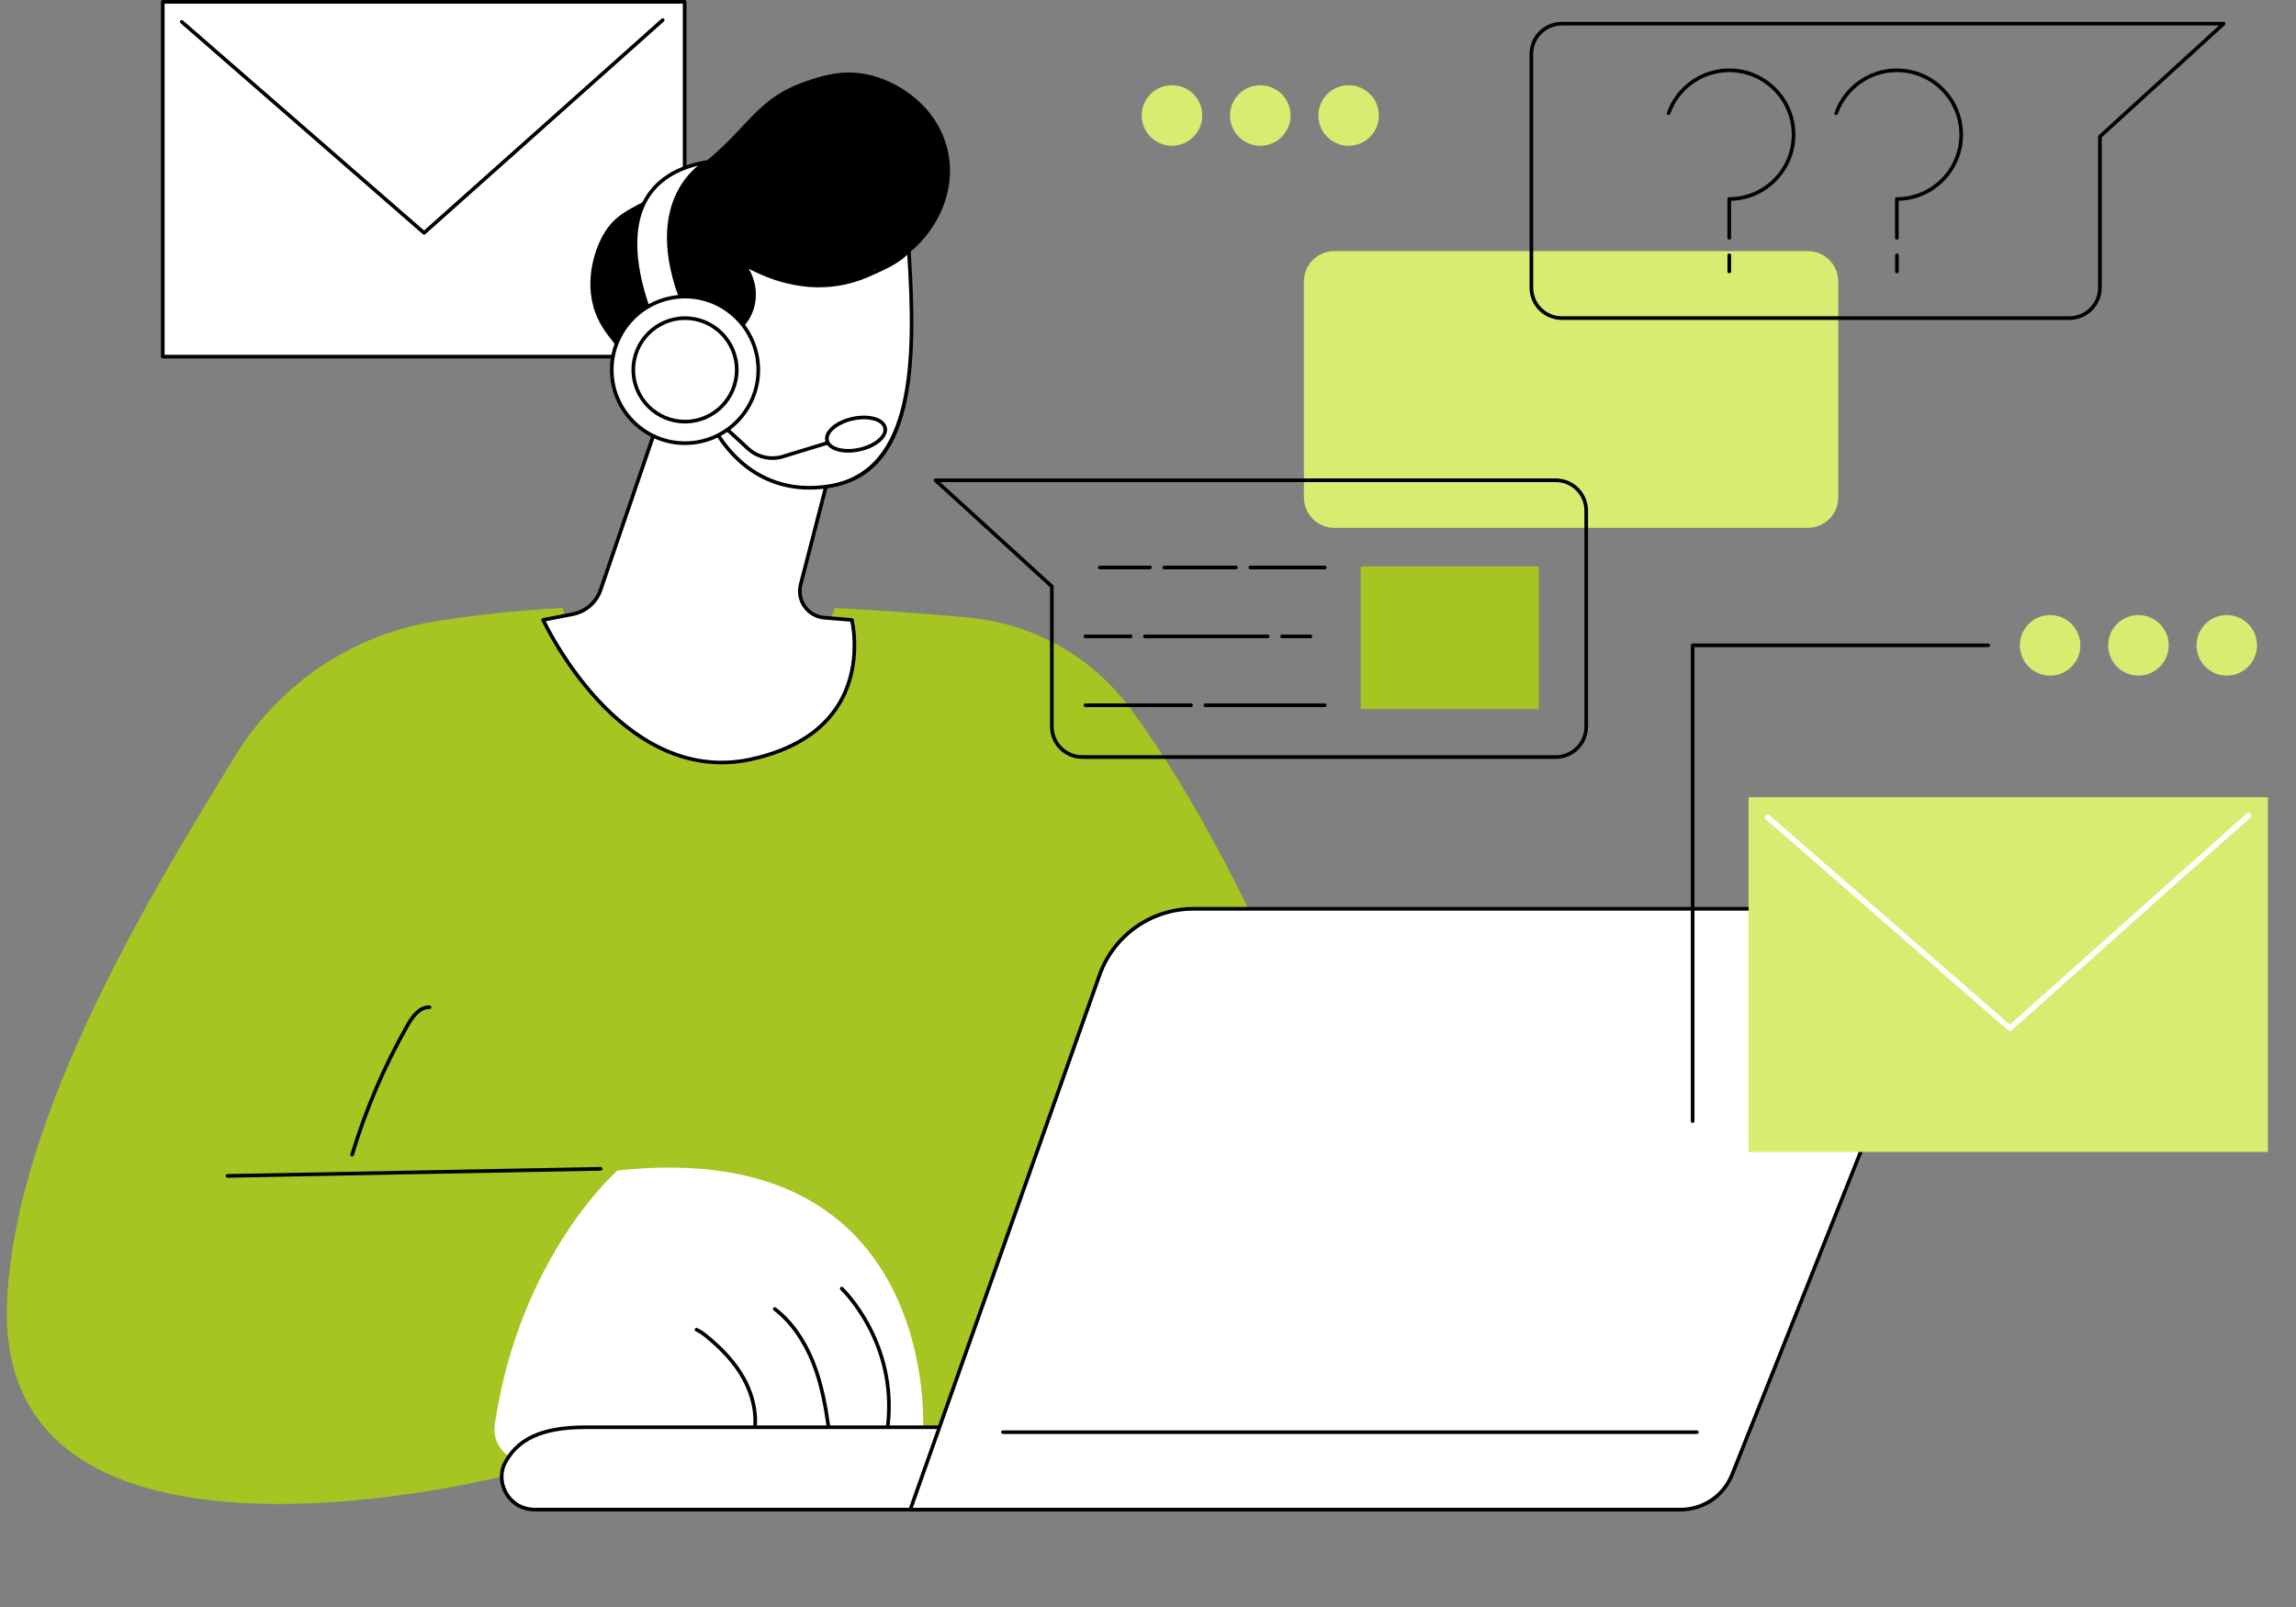
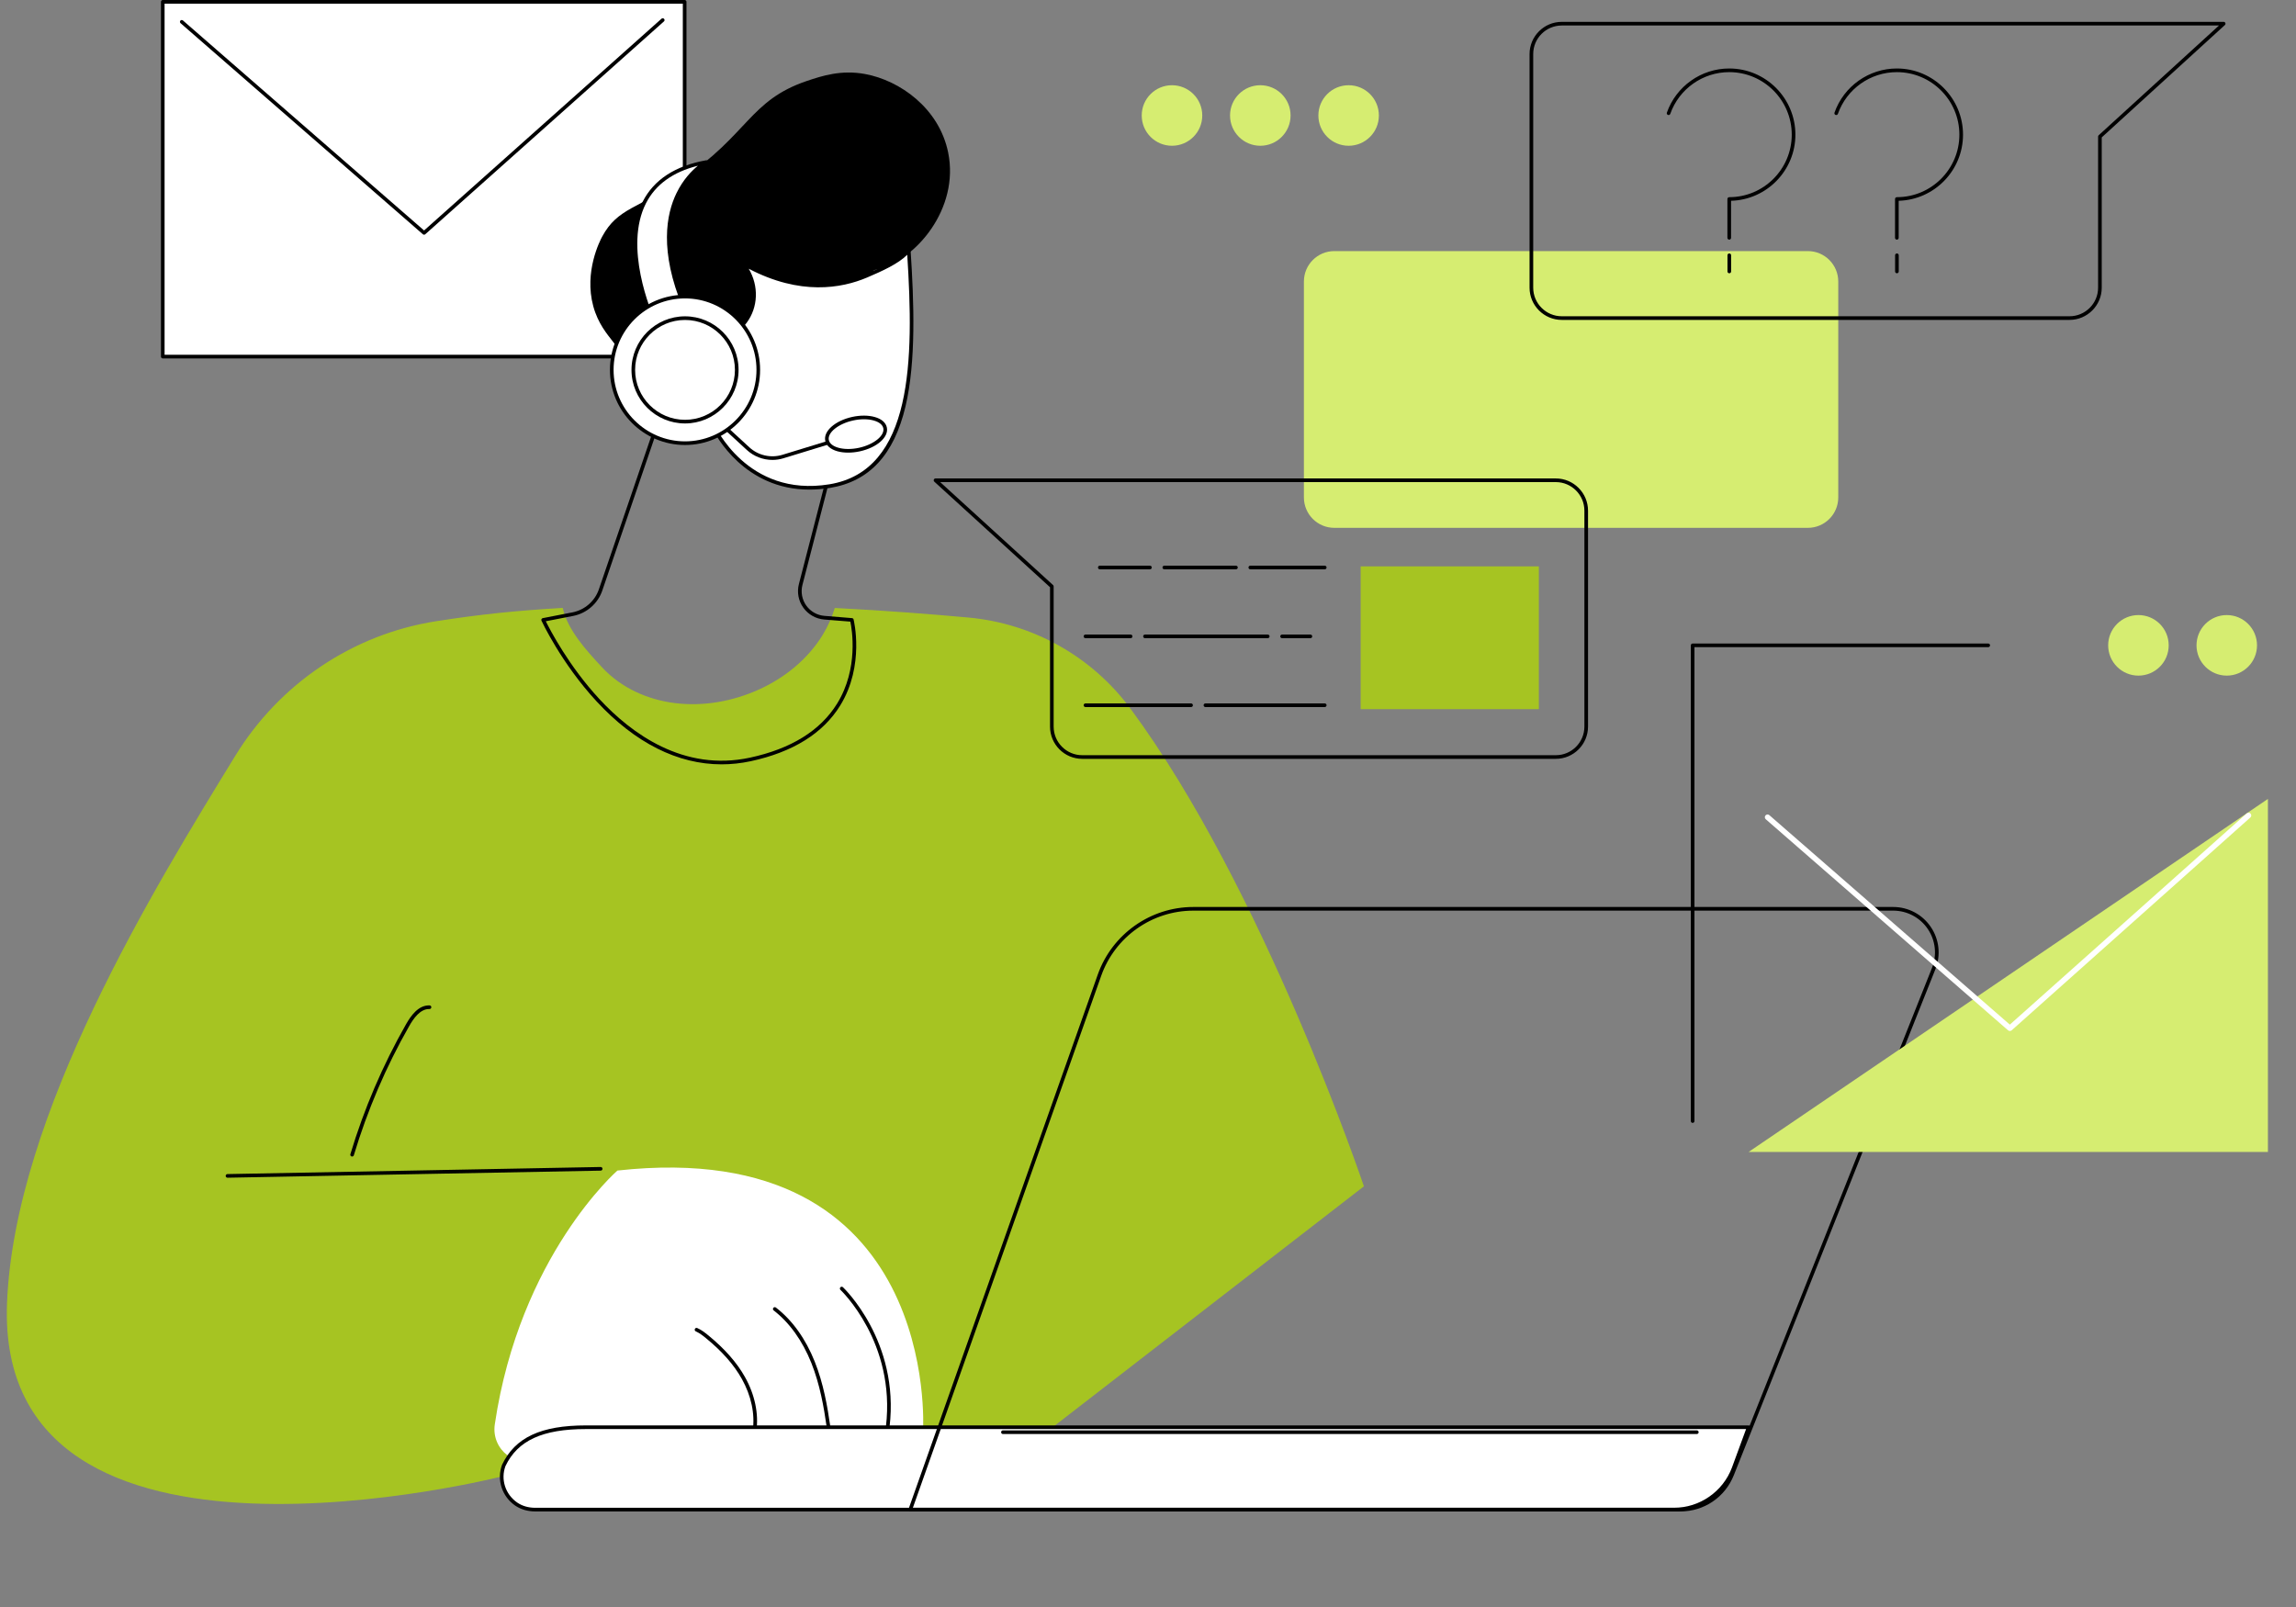
<svg xmlns="http://www.w3.org/2000/svg" width="400" viewBox="0 0 300 210" height="280" preserveAspectRatio="xMidYMid meet">
  <rect x="0" y="0" width="300" height="210" fill="#808080" stroke="none" />
  <defs>
    <clipPath id="843b6def01">
      <path d="M 228 104 L 296.332 104 L 296.332 151 L 228 151 Z M 228 104 " clip-rule="nonzero" />
    </clipPath>
  </defs>
  <path fill="#ffffff" d="M 89.457 46.602 L 21.266 46.602 L 21.266 0.238 L 89.457 0.238 L 89.457 46.602 " fill-opacity="1" fill-rule="nonzero" />
  <path fill="#000000" d="M 21.504 46.363 L 89.219 46.363 L 89.219 0.477 L 21.504 0.477 Z M 89.457 46.84 L 21.266 46.84 C 21.137 46.84 21.031 46.734 21.031 46.602 L 21.031 0.238 C 21.031 0.105 21.137 0 21.266 0 L 89.457 0 C 89.59 0 89.695 0.105 89.695 0.238 L 89.695 46.602 C 89.695 46.734 89.59 46.84 89.457 46.84 " fill-opacity="1" fill-rule="nonzero" />
  <path fill="#000000" d="M 55.41 30.672 C 55.355 30.672 55.301 30.652 55.254 30.613 L 23.594 3.031 C 23.496 2.945 23.484 2.797 23.57 2.695 C 23.656 2.598 23.809 2.59 23.906 2.676 L 55.41 30.117 L 86.434 2.445 C 86.531 2.359 86.684 2.367 86.77 2.465 C 86.859 2.566 86.852 2.715 86.75 2.801 L 55.57 30.609 C 55.523 30.652 55.469 30.672 55.41 30.672 " fill-opacity="1" fill-rule="nonzero" />
  <path fill="#a6c422" d="M 147.699 92.59 C 142.672 85.797 134.988 81.48 126.574 80.703 C 121.781 80.262 115.773 79.793 109.074 79.449 C 108.703 80.656 108.188 81.824 107.52 82.926 C 105.574 86.125 102.535 88.586 99.145 90.113 C 95.754 91.641 91.957 92.336 88.25 91.887 C 84.621 91.449 81.168 89.902 78.66 87.199 C 76.613 84.996 74.16 82.332 73.531 79.441 C 67.453 79.789 62.664 80.289 56.957 81.184 C 46.066 82.891 36.5 89.371 30.738 98.773 C 20.18 116.004 1.895 145.625 0.918 170.273 C -0.66 209.996 65.887 192.863 65.887 192.863 L 136.254 187.504 L 178.211 155.027 C 178.211 155.027 165.152 116.172 147.699 92.59 " fill-opacity="1" fill-rule="nonzero" />
  <path fill="#ffffff" d="M 64.652 186.129 C 64.156 189.477 67.543 192.059 70.633 190.688 C 76.953 187.887 83.801 186.473 90.711 186.543 L 120.609 186.844 C 120.609 186.844 122.941 148.309 80.676 152.965 C 80.676 152.965 67.918 164.062 64.652 186.129 " fill-opacity="1" fill-rule="nonzero" />
  <path fill="#000000" d="M 98.59 187.23 C 98.578 187.23 98.566 187.23 98.555 187.23 C 98.426 187.211 98.332 187.09 98.352 186.957 C 98.668 184.793 98.16 182.387 96.926 180.184 C 95.891 178.34 94.359 176.602 92.246 174.871 C 91.844 174.539 91.406 174.199 90.914 173.98 C 90.793 173.93 90.738 173.789 90.793 173.668 C 90.844 173.547 90.984 173.492 91.105 173.547 C 91.652 173.785 92.117 174.152 92.551 174.504 C 94.707 176.273 96.273 178.051 97.34 179.949 C 98.629 182.242 99.152 184.758 98.824 187.027 C 98.805 187.145 98.703 187.23 98.59 187.23 " fill-opacity="1" fill-rule="nonzero" />
  <path fill="#000000" d="M 108.254 186.676 C 108.137 186.676 108.035 186.59 108.016 186.473 C 107.652 183.91 107.133 180.914 106.012 178.109 C 104.852 175.203 103.148 172.828 101.086 171.242 C 100.984 171.164 100.965 171.012 101.043 170.91 C 101.125 170.805 101.273 170.785 101.379 170.867 C 103.508 172.5 105.266 174.945 106.453 177.93 C 107.594 180.785 108.121 183.816 108.488 186.406 C 108.508 186.535 108.418 186.656 108.285 186.676 C 108.273 186.676 108.262 186.676 108.254 186.676 " fill-opacity="1" fill-rule="nonzero" />
  <path fill="#000000" d="M 115.996 186.676 C 115.984 186.676 115.977 186.676 115.965 186.676 C 115.836 186.66 115.742 186.543 115.758 186.41 C 117.062 175.457 109.891 168.629 109.816 168.559 C 109.719 168.469 109.715 168.32 109.805 168.223 C 109.895 168.125 110.043 168.121 110.141 168.211 C 110.215 168.281 117.566 175.27 116.23 186.469 C 116.215 186.59 116.113 186.676 115.996 186.676 " fill-opacity="1" fill-rule="nonzero" />
  <path fill="#ffffff" d="M 218.727 197.273 L 69.938 197.273 C 69.055 197.273 68.172 197.047 67.449 196.547 C 65.746 195.379 65.156 193.285 65.828 191.484 C 67.582 187.805 71.211 186.508 76.57 186.508 L 228.488 186.508 L 226.52 191.867 C 225.305 195.121 222.195 197.273 218.727 197.273 " fill-opacity="1" fill-rule="nonzero" />
  <path fill="#000000" d="M 76.57 186.746 C 70.887 186.746 67.641 188.238 66.043 191.586 C 65.398 193.316 66.027 195.281 67.582 196.352 C 68.234 196.801 69.047 197.035 69.938 197.035 L 218.727 197.035 C 222.078 197.035 225.121 194.926 226.297 191.785 L 228.148 186.746 Z M 69.938 197.512 C 68.949 197.512 68.043 197.246 67.312 196.746 C 65.578 195.551 64.875 193.352 65.605 191.402 C 67.297 187.848 70.68 186.27 76.57 186.27 L 228.488 186.27 C 228.566 186.27 228.641 186.309 228.688 186.371 C 228.73 186.438 228.742 186.516 228.715 186.59 L 226.742 191.949 C 225.5 195.277 222.277 197.512 218.727 197.512 L 69.938 197.512 " fill-opacity="1" fill-rule="nonzero" />
-   <path fill="#ffffff" d="M 219.57 197.273 C 222.547 197.273 225.219 195.461 226.32 192.695 L 252.66 126.566 C 253.359 124.812 253.145 122.824 252.086 121.262 C 251.027 119.699 249.262 118.762 247.371 118.762 L 155.926 118.762 C 150.414 118.762 145.504 122.234 143.664 127.43 L 118.938 197.273 L 219.57 197.273 " fill-opacity="1" fill-rule="nonzero" />
  <path fill="#000000" d="M 119.277 197.035 L 219.57 197.035 C 222.465 197.035 225.027 195.297 226.102 192.605 L 252.441 126.477 C 253.109 124.797 252.906 122.895 251.887 121.395 C 250.871 119.895 249.184 119 247.371 119 L 155.926 119 C 150.527 119 145.691 122.422 143.887 127.512 Z M 219.57 197.512 L 118.938 197.512 C 118.859 197.512 118.789 197.473 118.746 197.414 C 118.699 197.348 118.688 197.266 118.715 197.195 L 143.438 127.352 C 145.309 122.07 150.328 118.523 155.926 118.523 L 247.371 118.523 C 249.34 118.523 251.176 119.496 252.281 121.129 C 253.387 122.758 253.613 124.824 252.883 126.656 L 226.543 192.781 C 225.398 195.656 222.66 197.512 219.57 197.512 " fill-opacity="1" fill-rule="nonzero" />
  <path fill="#000000" d="M 221.711 187.395 L 131.047 187.395 C 130.914 187.395 130.809 187.289 130.809 187.156 C 130.809 187.023 130.914 186.918 131.047 186.918 L 221.711 186.918 C 221.84 186.918 221.949 187.023 221.949 187.156 C 221.949 187.289 221.84 187.395 221.711 187.395 " fill-opacity="1" fill-rule="nonzero" />
  <path fill="#000000" d="M 29.727 153.902 C 29.594 153.902 29.488 153.797 29.488 153.668 C 29.484 153.535 29.59 153.426 29.719 153.426 L 78.48 152.5 C 78.609 152.492 78.719 152.602 78.723 152.73 C 78.727 152.863 78.621 152.973 78.488 152.977 L 29.73 153.902 C 29.727 153.902 29.727 153.902 29.727 153.902 " fill-opacity="1" fill-rule="nonzero" />
  <path fill="#000000" d="M 46.008 151.133 C 45.984 151.133 45.961 151.129 45.941 151.125 C 45.812 151.086 45.742 150.953 45.781 150.828 C 47.555 144.922 50 139.207 53.051 133.852 C 53.668 132.77 54.648 131.332 56.129 131.383 C 56.258 131.387 56.363 131.496 56.355 131.629 C 56.352 131.762 56.238 131.863 56.113 131.859 C 54.902 131.816 54.02 133.113 53.465 134.086 C 50.43 139.414 48 145.09 46.234 150.965 C 46.203 151.066 46.109 151.133 46.008 151.133 " fill-opacity="1" fill-rule="nonzero" />
-   <path fill="#ffffff" d="M 87.184 51.617 L 78.473 77.094 C 77.918 78.719 76.531 79.926 74.844 80.254 L 70.965 81.008 C 70.965 81.008 81.051 102.906 98.043 99.238 C 115.039 95.57 111.301 81.008 111.301 81.008 L 107.707 80.719 C 105.555 80.547 104.078 78.473 104.617 76.379 L 108.66 60.723 C 108.66 60.723 92.191 47.445 87.184 51.617 " fill-opacity="1" fill-rule="nonzero" />
  <path fill="#000000" d="M 71.316 81.184 C 71.891 82.352 74.332 87.047 78.316 91.348 C 82.512 95.875 89.328 100.875 97.996 99.008 C 103.367 97.848 107.195 95.473 109.375 91.953 C 112.211 87.363 111.316 82.211 111.109 81.234 L 107.688 80.957 C 106.594 80.867 105.598 80.301 104.961 79.406 C 104.32 78.512 104.113 77.387 104.387 76.32 L 108.391 60.812 C 106.898 59.637 92.027 48.066 87.387 51.758 L 78.699 77.168 C 78.117 78.875 76.656 80.145 74.891 80.488 Z M 94.285 99.883 C 88.562 99.883 82.984 97.09 77.957 91.66 C 73.34 86.676 70.777 81.164 70.75 81.109 C 70.719 81.043 70.723 80.965 70.754 80.902 C 70.789 80.836 70.848 80.789 70.922 80.777 L 74.797 80.023 C 76.398 79.711 77.723 78.559 78.25 77.016 L 86.961 51.539 C 86.973 51.496 87 51.461 87.035 51.434 C 92.129 47.188 108.129 59.992 108.809 60.539 C 108.883 60.598 108.914 60.691 108.891 60.785 L 104.848 76.441 C 104.609 77.367 104.793 78.352 105.348 79.133 C 105.902 79.91 106.77 80.406 107.727 80.48 L 111.32 80.773 C 111.422 80.781 111.508 80.852 111.531 80.949 C 111.547 81.012 113.02 86.957 109.781 92.199 C 107.535 95.836 103.602 98.285 98.094 99.473 C 96.82 99.746 95.551 99.883 94.285 99.883 " fill-opacity="1" fill-rule="nonzero" />
  <path fill="#000000" d="M 123.891 19.941 C 125.379 27.289 119.656 33.953 114.711 35.184 C 114.535 35.227 114.359 35.266 114.188 35.301 C 114.082 35.668 113.953 36.031 113.785 36.391 C 111.84 40.648 106.27 42.723 101.594 42.297 C 100.238 43.75 98.473 45.77 96.598 48.324 C 90.617 56.484 86.371 52.816 80.156 44.734 C 79.328 43.66 78.137 42.289 77.516 40.008 C 76.289 35.488 78.414 31.414 78.684 30.914 C 80.715 27.16 83.324 27.301 89.059 23.449 C 97.781 17.59 97.934 13.109 105.43 10.578 C 107.414 9.91 109.91 9.098 113.027 9.672 C 117.566 10.504 122.715 14.133 123.891 19.941 " fill-opacity="1" fill-rule="nonzero" />
  <path fill="#ffffff" d="M 93.121 55.578 C 93.121 55.578 97.344 65.324 108.395 63.523 C 119.449 61.723 119.73 47.66 118.742 32.715 C 117.637 34.125 115.164 35.211 113.211 36.043 C 105.262 39.426 98.113 34.992 97.059 34.426 C 98.953 36.75 98.957 39.914 97.363 42.055 C 96.48 43.234 94.82 44.086 91.883 44.137 C 91.883 44.137 90.484 39.453 86.316 42.172 C 82.145 44.891 83.695 56.355 93.121 55.578 " fill-opacity="1" fill-rule="nonzero" />
  <path fill="#000000" d="M 93.121 55.34 C 93.215 55.34 93.301 55.395 93.34 55.484 C 93.383 55.578 97.621 65.039 108.359 63.289 C 119.312 61.504 119.418 46.969 118.543 33.293 C 117.352 34.48 115.312 35.406 113.305 36.262 C 109.926 37.699 104.543 38.629 97.832 35.117 C 99.156 37.355 99.082 40.145 97.551 42.195 C 96.508 43.594 94.605 44.328 91.891 44.375 C 91.887 44.375 91.887 44.375 91.883 44.375 C 91.781 44.375 91.688 44.305 91.656 44.203 C 91.652 44.188 91.055 42.254 89.559 41.707 C 88.668 41.383 87.621 41.605 86.445 42.371 C 84.496 43.641 83.801 47.062 84.863 50.16 C 86.086 53.73 89.164 55.668 93.102 55.34 C 93.109 55.34 93.117 55.34 93.121 55.34 Z M 105.762 63.98 C 97.312 63.984 93.535 56.965 92.977 55.828 C 88.887 56.102 85.691 54.051 84.41 50.312 C 83.285 47.02 84.062 43.355 86.184 41.973 C 87.496 41.121 88.684 40.879 89.723 41.262 C 91.176 41.793 91.859 43.363 92.055 43.895 C 94.52 43.824 96.242 43.156 97.172 41.91 C 98.77 39.77 98.645 36.75 96.875 34.574 C 96.805 34.484 96.805 34.359 96.875 34.273 C 96.949 34.184 97.07 34.16 97.172 34.215 C 97.227 34.246 97.297 34.285 97.387 34.332 C 104.242 38.18 109.727 37.266 113.117 35.824 C 114.844 35.09 117.449 33.984 118.555 32.566 C 118.617 32.488 118.719 32.457 118.812 32.484 C 118.906 32.516 118.973 32.598 118.98 32.699 C 119.43 39.504 119.703 47.25 118.316 53.102 C 116.816 59.434 113.586 62.922 108.434 63.762 C 107.496 63.91 106.605 63.98 105.762 63.98 " fill-opacity="1" fill-rule="nonzero" />
  <path fill="#000000" d="M 92.473 51.41 C 92.371 51.41 92.281 51.348 92.246 51.25 C 92 50.535 91.75 49.797 91.309 49.184 C 90.836 48.527 90.203 48.125 89.562 48.078 C 89.43 48.07 89.332 47.957 89.34 47.828 C 89.352 47.695 89.465 47.598 89.594 47.605 C 90.375 47.66 91.141 48.133 91.695 48.906 C 92.176 49.574 92.441 50.348 92.695 51.094 C 92.738 51.219 92.672 51.355 92.547 51.395 C 92.523 51.406 92.496 51.41 92.473 51.41 " fill-opacity="1" fill-rule="nonzero" />
  <path fill="#ffffff" d="M 92.297 21.18 C 92.297 21.18 83.383 25.879 89.535 40.332 L 85.574 42.48 C 85.574 42.48 76.613 23.984 92.297 21.18 " fill-opacity="1" fill-rule="nonzero" />
  <path fill="#000000" d="M 91.191 21.656 C 87.93 22.469 85.648 24.117 84.402 26.566 C 81.5 32.262 85.02 40.668 85.684 42.148 L 89.23 40.227 C 86.121 32.793 87.055 27.973 88.395 25.23 C 89.262 23.453 90.391 22.309 91.191 21.656 Z M 85.574 42.719 C 85.551 42.719 85.523 42.715 85.5 42.707 C 85.438 42.688 85.387 42.641 85.359 42.582 C 85.168 42.188 80.691 32.797 83.977 26.352 C 85.438 23.484 88.223 21.664 92.254 20.945 C 92.367 20.926 92.48 20.992 92.52 21.102 C 92.559 21.211 92.512 21.336 92.406 21.391 C 92.383 21.402 90.211 22.578 88.809 25.469 C 87.508 28.141 86.617 32.875 89.754 40.238 C 89.801 40.352 89.758 40.484 89.648 40.543 L 85.688 42.688 C 85.652 42.707 85.613 42.719 85.574 42.719 " fill-opacity="1" fill-rule="nonzero" />
  <path fill="#000000" d="M 100.93 60.102 C 99.707 60.102 98.504 59.648 97.582 58.801 L 91.309 53.027 C 91.211 52.938 91.207 52.785 91.293 52.691 C 91.383 52.594 91.535 52.586 91.633 52.676 L 97.906 58.449 C 99.062 59.516 100.719 59.895 102.227 59.434 L 111.785 56.504 C 111.91 56.465 112.043 56.535 112.082 56.664 C 112.121 56.789 112.051 56.922 111.926 56.957 L 102.363 59.887 C 101.895 60.031 101.41 60.102 100.93 60.102 " fill-opacity="1" fill-rule="nonzero" />
  <path fill="#ffffff" d="M 115.645 55.902 C 115.887 57.016 114.387 58.289 112.297 58.746 C 110.203 59.207 108.309 58.672 108.066 57.559 C 107.82 56.445 109.32 55.172 111.414 54.715 C 113.508 54.258 115.402 54.789 115.645 55.902 " fill-opacity="1" fill-rule="nonzero" />
  <path fill="#000000" d="M 112.887 54.789 C 112.434 54.789 111.953 54.84 111.465 54.949 C 109.535 55.371 108.086 56.543 108.297 57.508 C 108.395 57.957 108.84 58.316 109.551 58.512 C 110.312 58.727 111.27 58.727 112.246 58.516 C 114.172 58.094 115.625 56.922 115.414 55.953 C 115.316 55.504 114.871 55.148 114.16 54.949 C 113.777 54.84 113.344 54.789 112.887 54.789 Z M 110.824 59.148 C 110.32 59.148 109.844 59.09 109.422 58.973 C 108.535 58.723 107.969 58.238 107.832 57.609 C 107.559 56.348 109.109 54.977 111.363 54.48 C 112.414 54.254 113.453 54.258 114.289 54.492 C 115.176 54.738 115.738 55.223 115.875 55.852 C 116.152 57.113 114.602 58.488 112.348 58.98 C 111.828 59.094 111.312 59.148 110.824 59.148 " fill-opacity="1" fill-rule="nonzero" />
  <path fill="#ffffff" d="M 99.078 48.336 C 99.078 53.625 94.793 57.914 89.508 57.914 C 84.219 57.914 79.934 53.625 79.934 48.336 C 79.934 43.047 84.219 38.758 89.508 38.758 C 94.793 38.758 99.078 43.047 99.078 48.336 " fill-opacity="1" fill-rule="nonzero" />
  <path fill="#000000" d="M 89.508 38.996 C 84.359 38.996 80.172 43.188 80.172 48.336 C 80.172 53.484 84.359 57.676 89.508 57.676 C 94.652 57.676 98.844 53.484 98.844 48.336 C 98.844 43.188 94.652 38.996 89.508 38.996 Z M 89.508 58.152 C 84.098 58.152 79.695 53.746 79.695 48.336 C 79.695 42.922 84.098 38.52 89.508 38.52 C 94.918 38.52 99.316 42.922 99.316 48.336 C 99.316 53.746 94.918 58.152 89.508 58.152 " fill-opacity="1" fill-rule="nonzero" />
  <path fill="#ffffff" d="M 96.266 48.336 C 96.266 52.07 93.238 55.098 89.508 55.098 C 85.773 55.098 82.746 52.07 82.746 48.336 C 82.746 44.602 85.773 41.574 89.508 41.574 C 93.238 41.574 96.266 44.602 96.266 48.336 " fill-opacity="1" fill-rule="nonzero" />
  <path fill="#000000" d="M 89.508 41.812 C 85.91 41.812 82.984 44.738 82.984 48.336 C 82.984 51.934 85.91 54.859 89.508 54.859 C 93.102 54.859 96.027 51.934 96.027 48.336 C 96.027 44.738 93.102 41.812 89.508 41.812 Z M 89.508 55.336 C 85.648 55.336 82.512 52.195 82.512 48.336 C 82.512 44.477 85.648 41.336 89.508 41.336 C 93.363 41.336 96.504 44.477 96.504 48.336 C 96.504 52.195 93.363 55.336 89.508 55.336 " fill-opacity="1" fill-rule="nonzero" />
  <path fill="#d6ed71" d="M 236.219 68.977 L 174.344 68.977 C 172.148 68.977 170.371 67.195 170.371 65.004 L 170.371 36.789 C 170.371 34.594 172.148 32.812 174.344 32.812 L 236.219 32.812 C 238.414 32.812 240.191 34.594 240.191 36.789 L 240.191 65.004 C 240.191 67.195 238.414 68.977 236.219 68.977 " fill-opacity="1" fill-rule="nonzero" />
  <path fill="#000000" d="M 204.066 3.332 C 202.008 3.332 200.332 5.004 200.332 7.066 L 200.332 37.594 C 200.332 39.652 202.008 41.328 204.066 41.328 L 270.406 41.328 C 272.465 41.328 274.141 39.652 274.141 37.594 L 274.141 17.848 C 274.141 17.781 274.168 17.719 274.219 17.672 L 289.938 3.332 Z M 270.406 41.805 L 204.066 41.805 C 201.742 41.805 199.855 39.914 199.855 37.594 L 199.855 7.066 C 199.855 4.742 201.742 2.855 204.066 2.855 L 290.551 2.855 C 290.648 2.855 290.734 2.914 290.77 3.008 C 290.809 3.098 290.781 3.203 290.711 3.27 L 274.617 17.953 L 274.617 37.594 C 274.617 39.914 272.727 41.805 270.406 41.805 " fill-opacity="1" fill-rule="nonzero" />
  <path fill="#000000" d="M 225.945 31.316 C 225.816 31.316 225.707 31.211 225.707 31.078 L 225.707 26.004 C 225.707 25.871 225.816 25.766 225.945 25.766 C 230.449 25.766 234.113 22.102 234.113 17.598 C 234.113 13.09 230.449 9.426 225.945 9.426 C 222.488 9.426 219.395 11.617 218.242 14.875 C 218.199 15 218.066 15.066 217.941 15.02 C 217.816 14.977 217.754 14.84 217.797 14.719 C 219.012 11.27 222.289 8.949 225.945 8.949 C 230.711 8.949 234.59 12.828 234.59 17.598 C 234.59 22.281 230.84 26.109 226.184 26.238 L 226.184 31.078 C 226.184 31.211 226.078 31.316 225.945 31.316 " fill-opacity="1" fill-rule="nonzero" />
  <path fill="#000000" d="M 225.953 35.711 C 225.82 35.711 225.715 35.605 225.715 35.473 L 225.715 33.355 C 225.715 33.227 225.82 33.121 225.953 33.121 C 226.086 33.121 226.191 33.227 226.191 33.355 L 226.191 35.473 C 226.191 35.605 226.086 35.711 225.953 35.711 " fill-opacity="1" fill-rule="nonzero" />
  <path fill="#000000" d="M 247.848 31.316 C 247.715 31.316 247.609 31.211 247.609 31.078 L 247.609 26.004 C 247.609 25.871 247.715 25.766 247.848 25.766 C 252.352 25.766 256.016 22.102 256.016 17.598 C 256.016 13.09 252.352 9.426 247.848 9.426 C 244.391 9.426 241.297 11.617 240.145 14.875 C 240.102 15 239.969 15.066 239.844 15.02 C 239.719 14.977 239.652 14.84 239.699 14.719 C 240.914 11.27 244.191 8.949 247.848 8.949 C 252.613 8.949 256.492 12.828 256.492 17.598 C 256.492 22.281 252.742 26.109 248.086 26.238 L 248.086 31.078 C 248.086 31.211 247.98 31.316 247.848 31.316 " fill-opacity="1" fill-rule="nonzero" />
  <path fill="#000000" d="M 247.855 35.711 C 247.723 35.711 247.617 35.605 247.617 35.473 L 247.617 33.355 C 247.617 33.227 247.723 33.121 247.855 33.121 C 247.988 33.121 248.094 33.227 248.094 33.355 L 248.094 35.473 C 248.094 35.605 247.988 35.711 247.855 35.711 " fill-opacity="1" fill-rule="nonzero" />
  <path fill="#000000" d="M 122.848 63 L 137.598 76.457 C 137.645 76.5 137.672 76.566 137.672 76.633 L 137.672 94.949 C 137.672 97.012 139.348 98.688 141.406 98.688 L 203.285 98.688 C 205.344 98.688 207.02 97.012 207.02 94.949 L 207.02 66.738 C 207.02 64.676 205.344 63 203.285 63 Z M 203.285 99.164 L 141.406 99.164 C 139.086 99.164 137.199 97.273 137.199 94.949 L 137.199 76.738 L 122.074 62.938 C 122.004 62.871 121.977 62.77 122.016 62.676 C 122.051 62.586 122.137 62.523 122.234 62.523 L 203.285 62.523 C 205.605 62.523 207.496 64.414 207.496 66.738 L 207.496 94.949 C 207.496 97.273 205.605 99.164 203.285 99.164 " fill-opacity="1" fill-rule="nonzero" />
  <path fill="#a6c422" d="M 177.785 92.672 L 201.07 92.672 L 201.07 74.012 L 177.785 74.012 L 177.785 92.672 " fill-opacity="1" fill-rule="nonzero" />
  <path fill="#000000" d="M 173.094 74.398 L 163.367 74.398 C 163.234 74.398 163.129 74.293 163.129 74.16 C 163.129 74.027 163.234 73.922 163.367 73.922 L 173.094 73.922 C 173.223 73.922 173.332 74.027 173.332 74.16 C 173.332 74.293 173.223 74.398 173.094 74.398 " fill-opacity="1" fill-rule="nonzero" />
  <path fill="#000000" d="M 161.492 74.398 L 152.129 74.398 C 152 74.398 151.891 74.293 151.891 74.16 C 151.891 74.027 152 73.922 152.129 73.922 L 161.492 73.922 C 161.621 73.922 161.73 74.027 161.73 74.16 C 161.73 74.293 161.621 74.398 161.492 74.398 " fill-opacity="1" fill-rule="nonzero" />
  <path fill="#000000" d="M 150.254 74.398 L 143.703 74.398 C 143.57 74.398 143.465 74.293 143.465 74.16 C 143.465 74.027 143.57 73.922 143.703 73.922 L 150.254 73.922 C 150.387 73.922 150.496 74.027 150.496 74.16 C 150.496 74.293 150.387 74.398 150.254 74.398 " fill-opacity="1" fill-rule="nonzero" />
  <path fill="#000000" d="M 171.219 83.398 L 167.52 83.398 C 167.387 83.398 167.281 83.289 167.281 83.16 C 167.281 83.027 167.387 82.922 167.52 82.922 L 171.219 82.922 C 171.352 82.922 171.457 83.027 171.457 83.16 C 171.457 83.289 171.352 83.398 171.219 83.398 " fill-opacity="1" fill-rule="nonzero" />
  <path fill="#000000" d="M 165.645 83.398 L 149.605 83.398 C 149.477 83.398 149.367 83.289 149.367 83.16 C 149.367 83.027 149.477 82.922 149.605 82.922 L 165.645 82.922 C 165.773 82.922 165.883 83.027 165.883 83.16 C 165.883 83.289 165.773 83.398 165.645 83.398 " fill-opacity="1" fill-rule="nonzero" />
  <path fill="#000000" d="M 147.73 83.398 L 141.828 83.398 C 141.699 83.398 141.59 83.289 141.59 83.16 C 141.59 83.027 141.699 82.922 141.828 82.922 L 147.73 82.922 C 147.863 82.922 147.969 83.027 147.969 83.16 C 147.969 83.289 147.863 83.398 147.73 83.398 " fill-opacity="1" fill-rule="nonzero" />
  <path fill="#000000" d="M 173.094 92.398 L 157.504 92.398 C 157.371 92.398 157.266 92.289 157.266 92.16 C 157.266 92.027 157.371 91.922 157.504 91.922 L 173.094 91.922 C 173.223 91.922 173.332 92.027 173.332 92.16 C 173.332 92.289 173.223 92.398 173.094 92.398 " fill-opacity="1" fill-rule="nonzero" />
  <path fill="#000000" d="M 155.629 92.398 L 141.828 92.398 C 141.699 92.398 141.59 92.289 141.59 92.16 C 141.59 92.027 141.699 91.922 141.828 91.922 L 155.629 91.922 C 155.762 91.922 155.867 92.027 155.867 92.16 C 155.867 92.289 155.762 92.398 155.629 92.398 " fill-opacity="1" fill-rule="nonzero" />
  <path fill="#d6ed71" d="M 287 84.332 C 287 86.516 288.77 88.289 290.953 88.289 C 293.137 88.289 294.906 86.516 294.906 84.332 C 294.906 82.148 293.137 80.375 290.953 80.375 C 288.77 80.375 287 82.148 287 84.332 " fill-opacity="1" fill-rule="nonzero" />
  <path fill="#d6ed71" d="M 275.457 84.332 C 275.457 86.516 277.227 88.289 279.41 88.289 C 281.598 88.289 283.367 86.516 283.367 84.332 C 283.367 82.148 281.598 80.375 279.41 80.375 C 277.227 80.375 275.457 82.148 275.457 84.332 " fill-opacity="1" fill-rule="nonzero" />
-   <path fill="#d6ed71" d="M 263.918 84.332 C 263.918 86.516 265.688 88.289 267.871 88.289 C 270.055 88.289 271.828 86.516 271.828 84.332 C 271.828 82.148 270.055 80.375 267.871 80.375 C 265.688 80.375 263.918 82.148 263.918 84.332 " fill-opacity="1" fill-rule="nonzero" />
  <path fill="#000000" d="M 221.164 146.738 C 221.031 146.738 220.926 146.629 220.926 146.5 L 220.926 84.332 C 220.926 84.199 221.031 84.094 221.164 84.094 L 259.785 84.094 C 259.914 84.094 260.023 84.199 260.023 84.332 C 260.023 84.465 259.914 84.57 259.785 84.57 L 221.402 84.57 L 221.402 146.5 C 221.402 146.629 221.297 146.738 221.164 146.738 " fill-opacity="1" fill-rule="nonzero" />
  <path fill="#d6ed71" d="M 172.262 15.09 C 172.262 17.277 174.031 19.047 176.215 19.047 C 178.398 19.047 180.168 17.277 180.168 15.09 C 180.168 12.906 178.398 11.137 176.215 11.137 C 174.031 11.137 172.262 12.906 172.262 15.09 " fill-opacity="1" fill-rule="nonzero" />
  <path fill="#d6ed71" d="M 160.719 15.09 C 160.719 17.277 162.492 19.047 164.676 19.047 C 166.859 19.047 168.629 17.277 168.629 15.09 C 168.629 12.906 166.859 11.137 164.676 11.137 C 162.492 11.137 160.719 12.906 160.719 15.09 " fill-opacity="1" fill-rule="nonzero" />
  <path fill="#d6ed71" d="M 149.18 15.09 C 149.18 17.277 150.949 19.047 153.133 19.047 C 155.32 19.047 157.09 17.277 157.09 15.09 C 157.09 12.906 155.32 11.137 153.133 11.137 C 150.949 11.137 149.18 12.906 149.18 15.09 " fill-opacity="1" fill-rule="nonzero" />
  <g clip-path="url(#843b6def01)">
-     <path fill="#d6ed71" d="M 296.66 150.539 L 228.473 150.539 L 228.473 104.176 L 296.66 104.176 L 296.66 150.539 " fill-opacity="1" fill-rule="nonzero" />
+     <path fill="#d6ed71" d="M 296.66 150.539 L 228.473 150.539 L 296.66 104.176 L 296.66 150.539 " fill-opacity="1" fill-rule="nonzero" />
  </g>
  <path fill="#ffffff" d="M 262.613 134.727 C 262.531 134.727 262.445 134.699 262.379 134.641 L 230.719 107.059 C 230.57 106.93 230.555 106.707 230.688 106.555 C 230.816 106.41 231.039 106.391 231.188 106.523 L 262.609 133.895 L 293.559 106.297 C 293.707 106.164 293.934 106.176 294.062 106.324 C 294.195 106.473 294.184 106.695 294.035 106.828 L 262.852 134.637 C 262.785 134.699 262.699 134.727 262.613 134.727 " fill-opacity="1" fill-rule="nonzero" />
</svg>